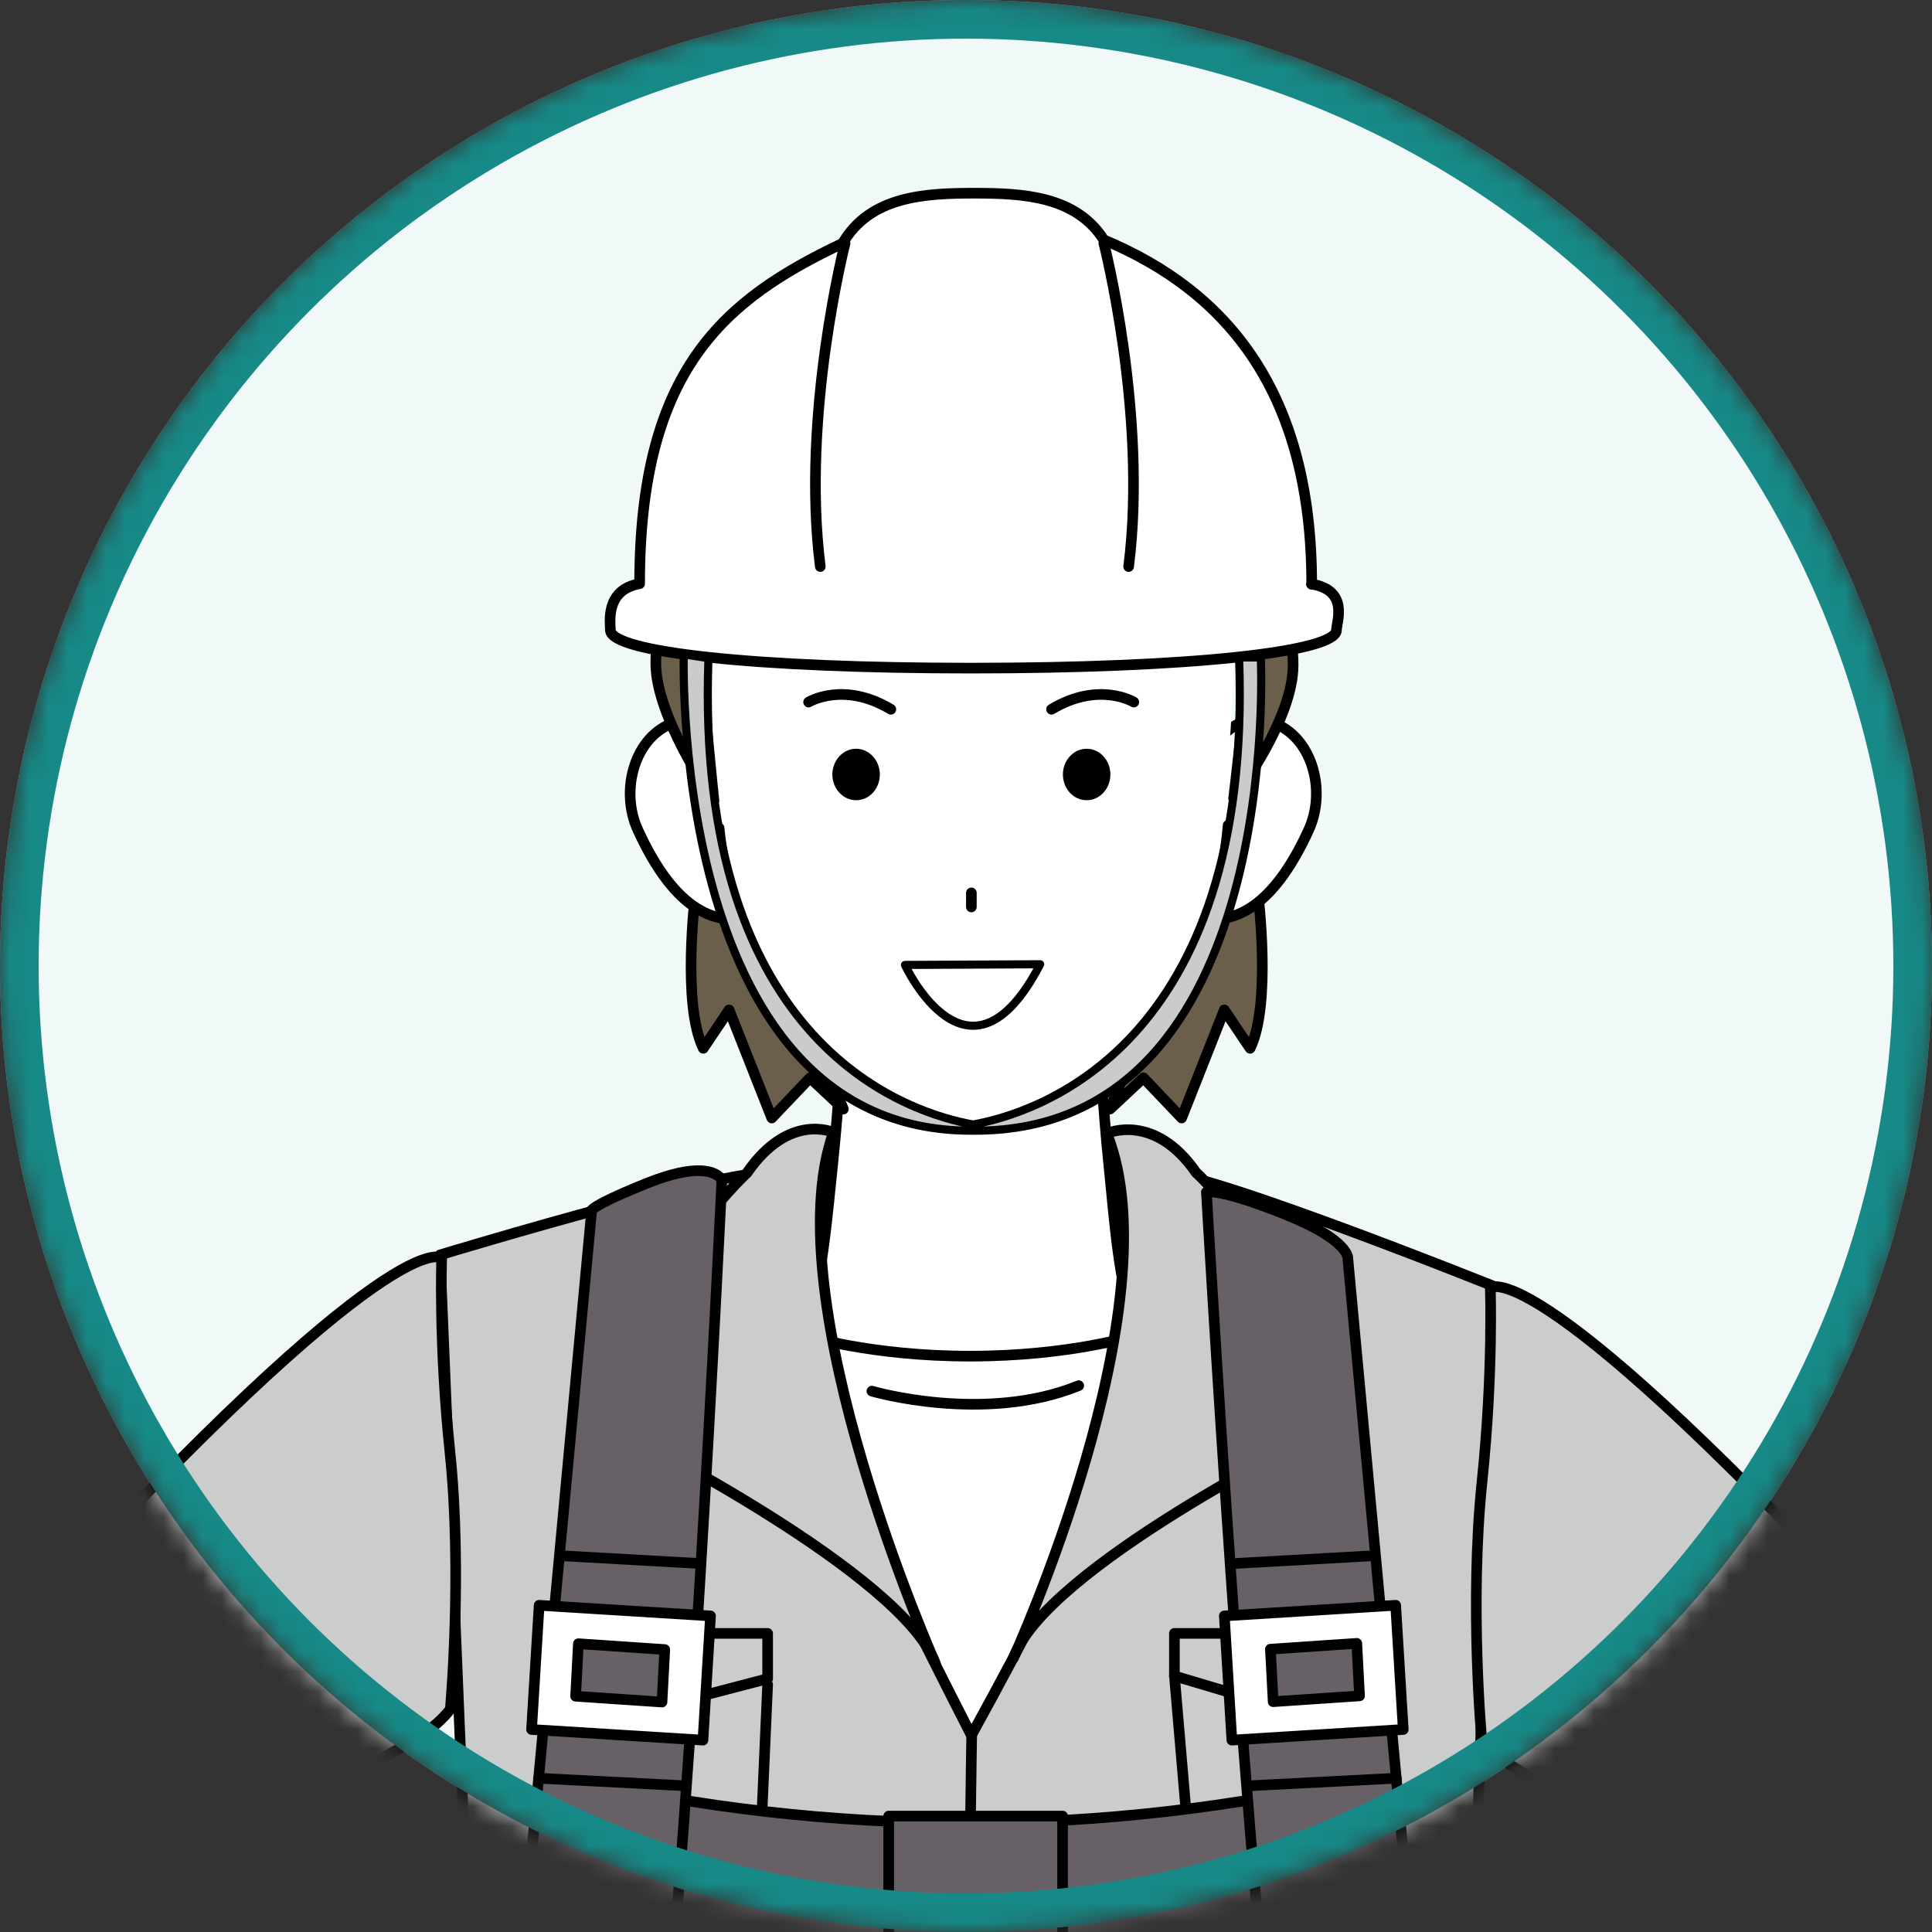
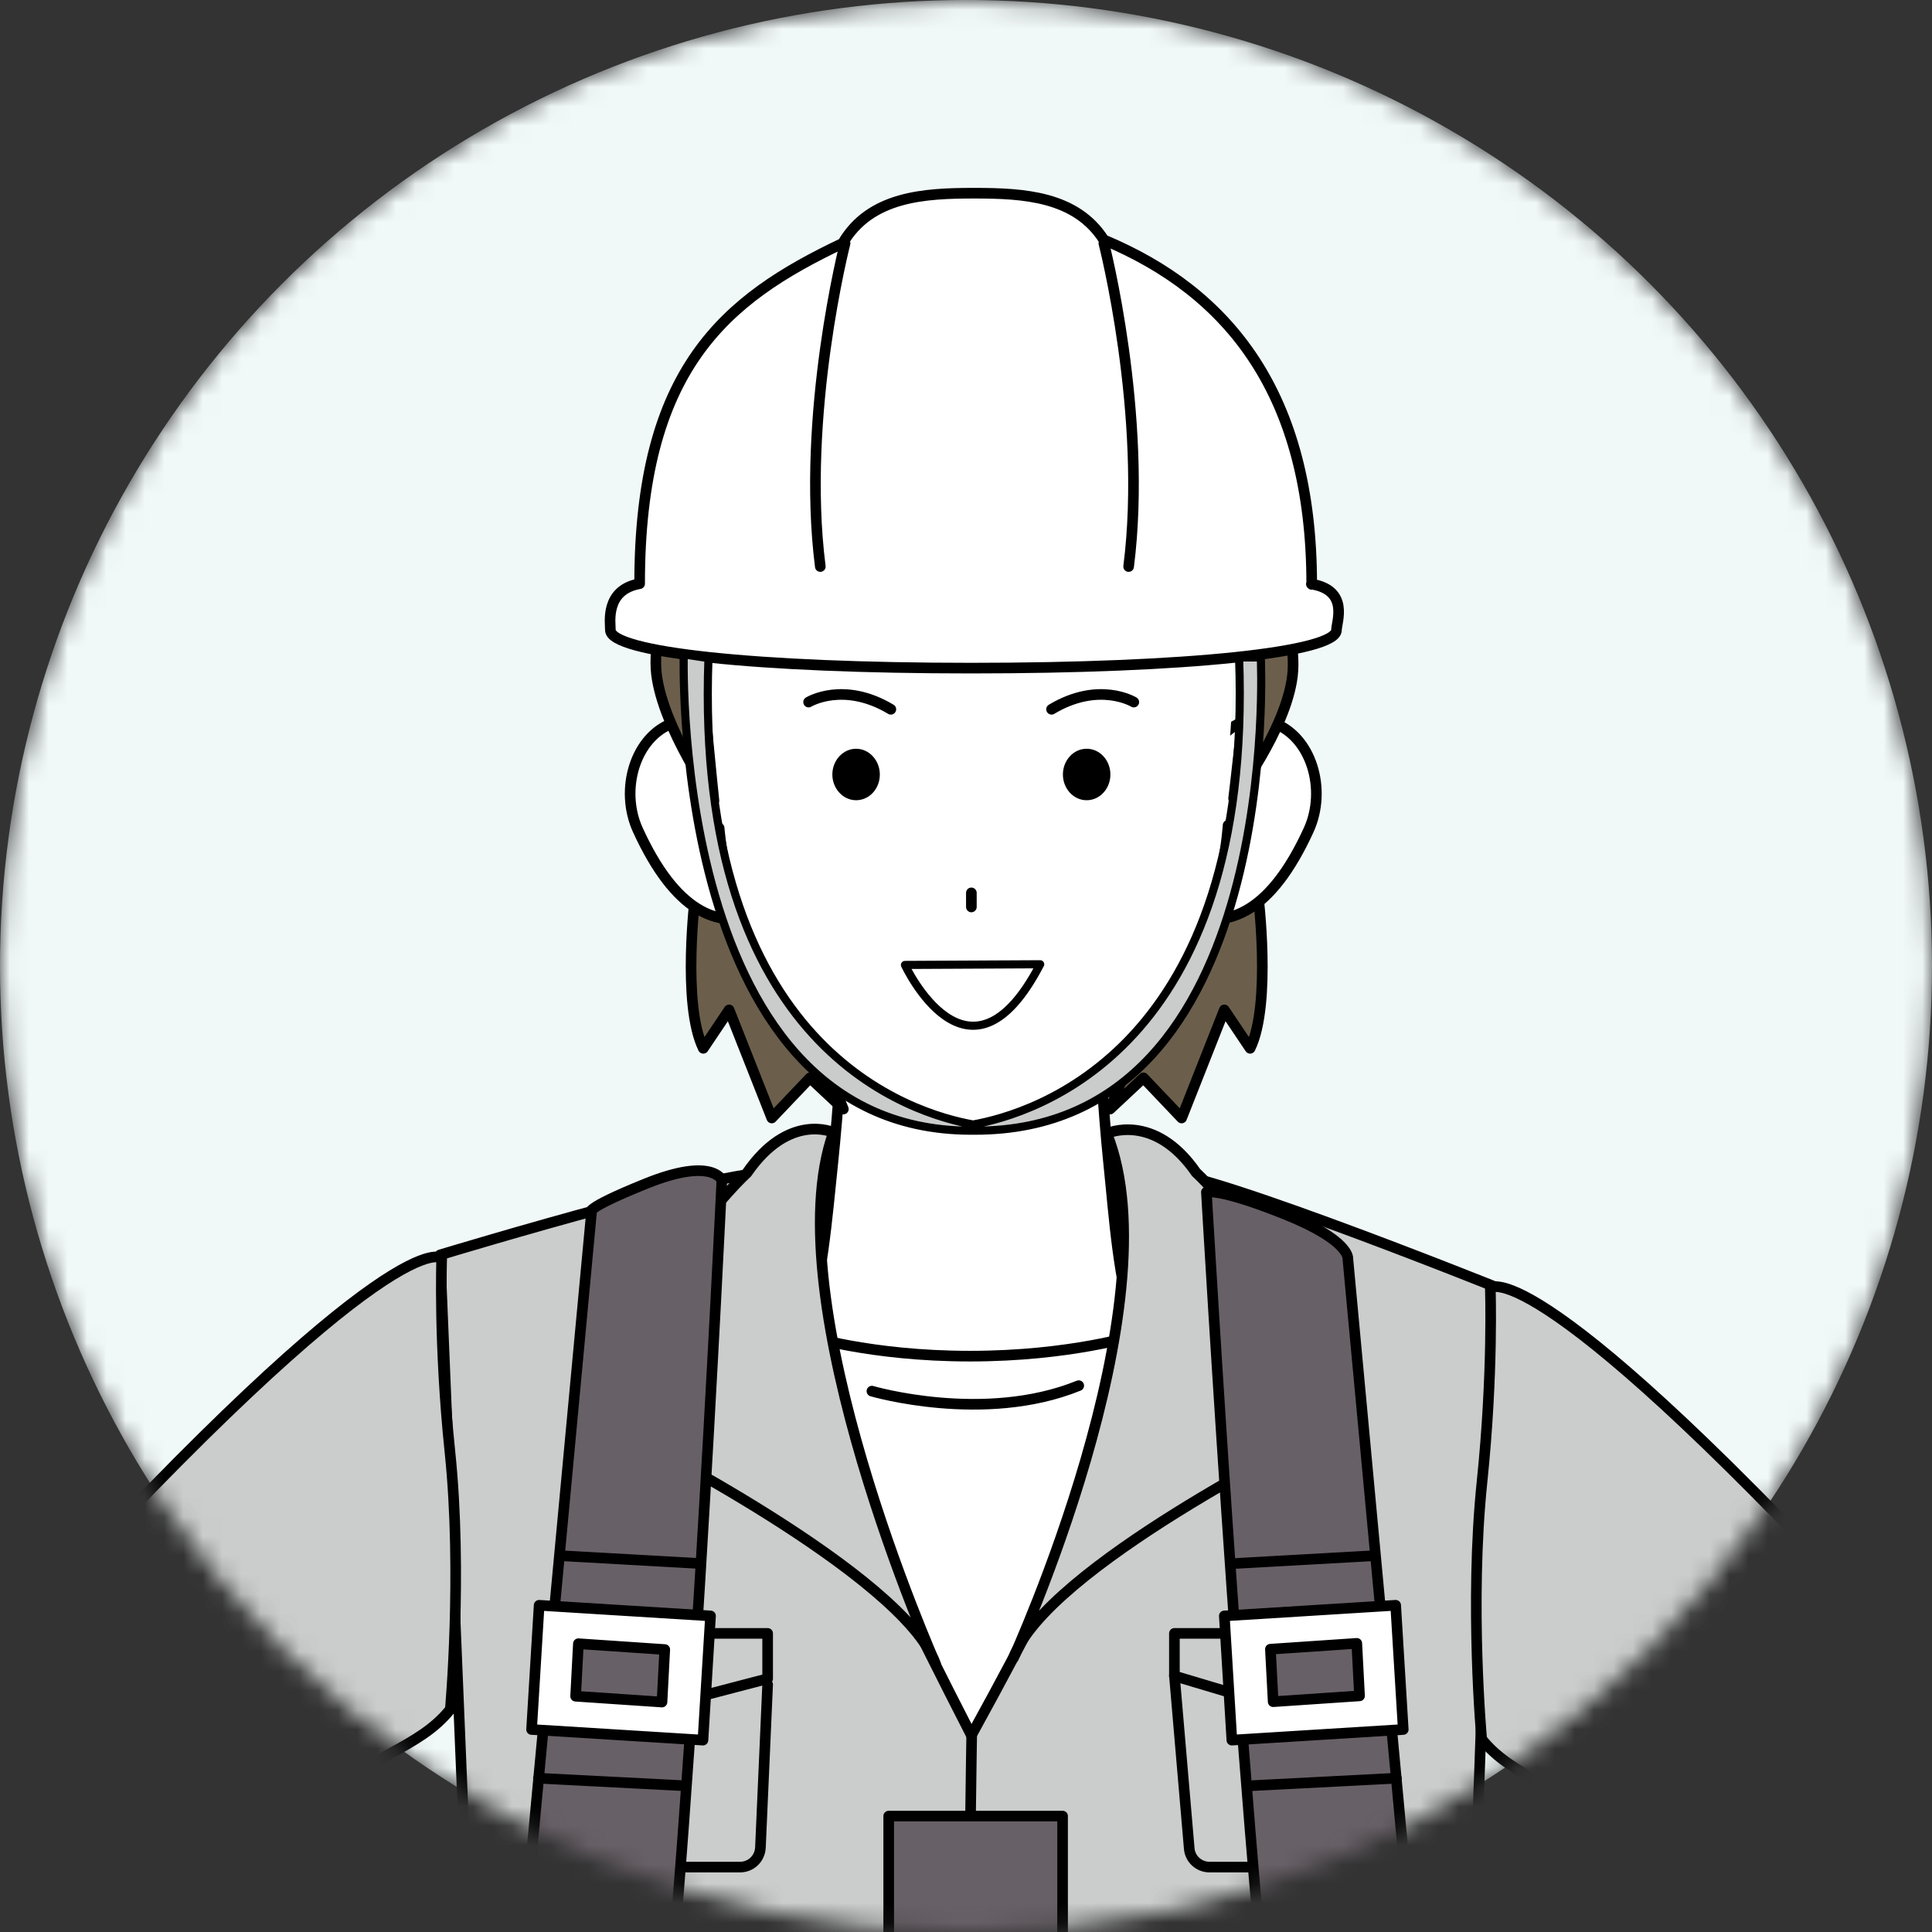
<svg xmlns="http://www.w3.org/2000/svg" width="100" height="100" viewBox="0 0 100 100" fill="none">
  <rect x="0" y="0" width="100" height="100" fill="#333333" stroke="none" />
  <g clip-path="url(#clip0_986_11461)">
    <mask id="mask0_986_11461" style="mask-type:alpha" maskUnits="userSpaceOnUse" x="0" y="0" width="100" height="100">
      <circle cx="50" cy="50" r="50" fill="#D9D9D9" />
    </mask>
    <g mask="url(#mask0_986_11461)">
      <circle cx="50" cy="50" r="50" fill="#F1F8F8" />
      <path d="M50.046 107.83C38.54 89.855 40.392 60.158 40.392 60.158H59.7C59.7 60.158 61.553 89.855 50.046 107.83Z" fill="white" stroke="black" stroke-width="0.55" stroke-linecap="round" stroke-linejoin="round" />
      <path d="M45.13 72.005C45.13 72.005 50.937 73.71 55.835 71.721" stroke="black" stroke-width="0.55" stroke-linecap="round" stroke-linejoin="round" />
      <path d="M41.639 69.11C42.565 66.304 42.797 63.124 43.117 60.087C43.723 54.173 43.759 48.933 43.759 48.933H56.833C56.833 48.933 56.761 54.137 57.385 60.229C57.688 63.142 57.866 66.251 58.81 69.11C58.81 69.11 55.408 70.194 50.207 70.194C45.006 70.194 41.639 69.11 41.639 69.11Z" fill="white" stroke="black" stroke-width="0.55" stroke-linecap="round" stroke-linejoin="round" />
      <path d="M23.239 129.925L24.7 137.119L75.98 137.35L77.477 131.382L75.963 108.878L77.477 66.624C77.477 66.624 59.968 59.59 59.896 60.816C59.576 66.269 62.996 66.713 50.278 89.802C37.471 64.794 40.695 66.304 40.357 60.851C40.285 59.626 22.848 65.025 22.848 65.025L24.575 108.896L23.222 129.943L23.239 129.925Z" fill="#CBCCCC" />
      <path d="M24.7 137.136L23.239 129.943L24.593 108.895L22.776 64.954C22.776 64.954 40.285 59.643 40.357 60.869C40.677 66.321 37.453 64.812 50.278 89.82C62.996 66.73 59.576 66.286 59.896 60.833C59.968 59.608 77.477 66.641 77.477 66.641L75.963 108.895L77.477 131.399L76.141 136.887" stroke="black" stroke-width="0.55" stroke-linecap="round" stroke-linejoin="round" />
      <path d="M50.295 89.802C50.295 89.802 49.832 117.066 50.295 136.621" stroke="black" stroke-width="0.55" stroke-linecap="round" stroke-linejoin="round" />
      <path d="M39.733 86.889L33.944 88.399L28.637 86.747V84.544H39.733V86.889Z" stroke="black" stroke-width="0.55" stroke-linecap="round" stroke-linejoin="round" />
      <path d="M34.639 86.481C34.639 86.872 34.318 87.191 33.926 87.191C33.535 87.191 33.214 86.872 33.214 86.481C33.214 86.09 33.535 85.77 33.926 85.77C34.318 85.77 34.639 86.09 34.639 86.481Z" fill="black" />
      <path d="M39.733 87.191L39.359 95.645C39.323 96.214 38.86 96.64 38.308 96.64H30.453C29.901 96.64 29.438 96.214 29.402 95.663L28.636 86.729" stroke="black" stroke-width="0.55" stroke-linecap="round" stroke-linejoin="round" />
      <path d="M71.883 86.889L66.326 88.399L60.787 86.747V84.544H71.883V86.889Z" stroke="black" stroke-width="0.55" stroke-linecap="round" stroke-linejoin="round" />
      <path d="M67.039 86.481C67.039 86.872 66.718 87.191 66.326 87.191C65.934 87.191 65.614 86.872 65.614 86.481C65.614 86.09 65.934 85.77 66.326 85.77C66.718 85.77 67.039 86.09 67.039 86.481Z" fill="black" />
      <path d="M71.883 87.191L71.509 95.645C71.474 96.214 71.011 96.64 70.459 96.64H62.603C62.051 96.64 61.588 96.214 61.553 95.663L60.787 86.729" stroke="black" stroke-width="0.55" stroke-linecap="round" stroke-linejoin="round" />
      <path d="M43.135 58.613C43.135 58.613 40.837 57.548 38.664 60.709C38.664 60.709 32.216 66.57 32.537 74.296C32.537 74.296 46.786 81.49 48.425 86.126C48.425 86.126 40.054 67.316 43.135 58.631V58.613Z" fill="#CBCCCC" stroke="black" stroke-width="0.55" stroke-linecap="round" stroke-linejoin="round" />
      <path d="M57.295 58.667C57.295 58.667 59.736 57.548 61.909 60.691C61.909 60.691 68.357 66.553 68.036 74.279C68.036 74.279 54.107 81.17 52.451 85.824C52.451 85.824 60.822 67.512 57.295 58.684V58.667Z" fill="#CBCCCC" stroke="black" stroke-width="0.55" stroke-linecap="round" stroke-linejoin="round" />
-       <path d="M71.999 98.49C57.511 101.837 42.488 101.837 28 98.49C28.463 96.321 28.926 94.17 29.407 92C42.969 95.144 57.03 95.144 70.592 92C71.055 94.17 71.518 96.321 71.999 98.49Z" fill="#686067" stroke="black" stroke-width="0.55" stroke-linecap="round" stroke-linejoin="round" />
      <path d="M24.593 136.746L23.257 129.925L26.232 109.677L30.614 62.769C30.614 62.769 30.008 62.645 33.446 61.26C36.883 59.874 37.364 61.082 37.364 61.082C37.364 61.082 35.494 100.406 33.82 110.281C31.148 125.947 24.593 136.763 24.593 136.763V136.746Z" fill="#686067" stroke="black" stroke-width="0.55" stroke-linecap="round" stroke-linejoin="round" />
      <path d="M36.777 83.639L27.906 83.089L27.514 89.519L36.385 90.069L36.777 83.639ZM29.794 87.796L29.937 85.078L34.408 85.38L34.265 88.098L29.794 87.796Z" fill="white" stroke="black" stroke-width="0.55" stroke-linecap="round" stroke-linejoin="round" />
      <path d="M29.171 80.531L36.135 80.921" stroke="black" stroke-width="0.55" stroke-linecap="round" stroke-linejoin="round" />
      <path d="M27.87 92.04L35.458 92.431" stroke="black" stroke-width="0.55" stroke-linecap="round" stroke-linejoin="round" />
      <path d="M76.105 136.746L77.477 130.991L73.914 109.677L69.764 65.149C69.764 65.149 69.906 64.208 66.487 62.84C63.067 61.473 62.443 61.704 62.443 61.704C62.443 61.704 64.67 100.388 66.344 110.281C69.016 125.947 76.105 136.763 76.105 136.763V136.746Z" fill="#686067" stroke="black" stroke-width="0.55" stroke-linecap="round" stroke-linejoin="round" />
      <path d="M63.761 90.069L72.632 89.518L72.24 83.088L63.37 83.639L63.761 90.069ZM65.899 88.079L65.756 85.362L70.227 85.06L70.37 87.777L65.899 88.079Z" fill="white" stroke="black" stroke-width="0.55" stroke-linecap="round" stroke-linejoin="round" />
      <path d="M70.975 80.531L64.011 80.921" stroke="black" stroke-width="0.55" stroke-linecap="round" stroke-linejoin="round" />
      <path d="M72.275 92.04L64.688 92.431" stroke="black" stroke-width="0.55" stroke-linecap="round" stroke-linejoin="round" />
      <path d="M54.999 101H45.999V94H54.999V101Z" fill="#686067" stroke="black" stroke-width="0.55" stroke-linecap="round" stroke-linejoin="round" />
      <path d="M106.794 99.588C105.957 94.047 101.344 88.434 98.583 85.415C79.471 64.51 77.138 66.659 77.138 66.659C77.138 66.659 77.298 71.046 76.71 76.694C76.051 83.017 76.692 90.015 76.692 90.015C78.313 92.058 81.056 92.466 83.942 95.024C85.616 96.498 89.749 97.67 91.868 99.837C91.726 100.388 90.586 103.691 90.39 104.206C89.089 107.652 88.217 110.512 86.329 113.105C83.906 116.462 81.306 118.22 81.306 118.22C81.306 118.22 82.927 118.184 84.886 121.328C86.222 123.46 86.453 125.094 86.525 125.964C86.614 125.715 96.588 119.961 99.794 116.266C101.95 113.78 104.354 109.925 105.583 107.066C107.044 103.656 107.24 102.75 106.777 99.57L106.794 99.588Z" fill="#CBCCCC" stroke="black" stroke-width="0.55" stroke-linecap="round" stroke-linejoin="round" />
      <path d="M100.311 97.759L96.873 98.186L91.868 99.837C91.868 99.837 94.148 100.015 97.853 100.796" stroke="black" stroke-width="0.55" stroke-linecap="round" stroke-linejoin="round" />
      <path d="M-6.795 98.048C-5.958 92.507 -1.345 86.894 1.416 83.875C20.528 62.969 22.862 65.119 22.862 65.119C22.862 65.119 22.701 69.506 23.289 75.154C23.948 81.477 23.307 88.475 23.307 88.475C21.686 90.517 18.943 90.926 16.058 93.484C14.383 94.958 10.251 96.13 8.131 98.297C8.274 98.847 9.414 102.151 9.61 102.666C10.91 106.112 11.783 108.972 13.671 111.565C16.093 114.922 18.694 116.68 18.694 116.68C18.694 116.68 17.073 116.644 15.113 119.788C13.777 121.92 13.546 123.554 13.475 124.424C13.386 124.175 3.411 118.421 0.205 114.726C-1.95 112.24 -4.355 108.385 -5.584 105.526C-7.045 102.116 -7.24 101.21 -6.777 98.031L-6.795 98.048Z" fill="#CBCCCC" stroke="black" stroke-width="0.55" stroke-linecap="round" stroke-linejoin="round" />
      <path d="M-0.312 96.219L3.126 96.645L8.131 98.297C8.131 98.297 5.851 98.475 2.146 99.256" stroke="black" stroke-width="0.55" stroke-linecap="round" stroke-linejoin="round" />
      <path d="M35.992 46.286C35.992 46.286 35.28 51.97 36.402 54.261L37.738 52.272L39.947 57.867L41.924 55.789L43.652 57.405L38.86 45.541L35.992 46.304V46.286Z" fill="#6B5F4C" stroke="black" stroke-width="0.55" stroke-linecap="round" stroke-linejoin="round" />
      <path d="M65.115 46.286C65.115 46.286 65.828 51.97 64.706 54.261L63.37 52.272L61.161 57.867L59.184 55.789L57.456 57.405L62.248 45.541L65.115 46.304V46.286Z" fill="#6B5F4C" stroke="black" stroke-width="0.55" stroke-linecap="round" stroke-linejoin="round" />
      <path d="M38.932 40.709C39.662 42.894 41.194 46.695 39.163 47.37C37.151 48.044 34.96 47.21 33.018 42.965C32.056 40.869 32.876 38.08 34.888 37.405C36.901 36.73 38.184 38.524 38.914 40.709H38.932Z" fill="white" stroke="black" stroke-width="0.55" stroke-linecap="round" stroke-linejoin="round" />
      <path d="M61.82 40.709C61.09 42.894 59.558 46.695 61.589 47.37C63.601 48.044 65.792 47.21 67.734 42.965C68.695 40.869 67.876 38.08 65.863 37.405C63.851 36.73 62.568 38.524 61.838 40.709H61.82Z" fill="white" stroke="black" stroke-width="0.55" stroke-linecap="round" stroke-linejoin="round" />
      <path d="M63.868 33.605C63.672 45.629 61.09 58.524 50.278 58.524C38.771 58.524 36.687 43.977 36.687 33.605C36.687 23.232 43.135 15.932 50.652 15.932C58.168 15.932 64.046 23.232 63.886 33.605H63.868Z" fill="white" />
      <path d="M49.869 58.311C38.327 57.511 37.222 42.858 37.222 42.858" stroke="black" stroke-width="0.55" stroke-linecap="round" stroke-linejoin="round" />
      <path d="M63.565 42.716C63.565 42.716 62.657 57.529 51.115 58.311" stroke="black" stroke-width="0.55" stroke-linecap="round" stroke-linejoin="round" />
      <path d="M56.245 41.42C56.924 41.42 57.474 40.823 57.474 40.087C57.474 39.352 56.924 38.755 56.245 38.755C55.566 38.755 55.016 39.352 55.016 40.087C55.016 40.823 55.566 41.42 56.245 41.42Z" fill="black" />
      <path d="M45.54 40.087C45.54 40.834 44.988 41.42 44.311 41.42C43.634 41.42 43.082 40.816 43.082 40.087C43.082 39.359 43.634 38.755 44.311 38.755C44.988 38.755 45.54 39.359 45.54 40.087Z" fill="black" />
      <path d="M50.278 46.215V46.944" stroke="black" stroke-width="0.55" stroke-linecap="round" stroke-linejoin="round" />
      <path d="M41.853 36.34C41.853 36.34 43.652 35.239 46.11 36.713" stroke="black" stroke-width="0.55" stroke-linecap="round" stroke-linejoin="round" />
      <path d="M58.685 36.34C58.685 36.34 56.886 35.239 54.428 36.713" stroke="black" stroke-width="0.55" stroke-linecap="round" stroke-linejoin="round" />
      <path d="M53.84 49.91C50.135 57.05 46.84 49.945 46.84 49.945L53.84 49.91Z" fill="white" stroke="black" stroke-width="0.42" stroke-linecap="round" stroke-linejoin="round" />
      <path d="M64.563 33.995C64.563 35.469 63.851 41.331 63.851 41.331C63.851 41.331 66.558 37.796 66.896 34.99C67.075 33.533 66.558 31.331 65.846 31.331C65.133 31.331 64.563 32.521 64.563 33.977V33.995Z" fill="#6B5F4C" stroke="black" stroke-width="0.55" stroke-linecap="round" stroke-linejoin="round" />
      <path d="M36.313 33.889C36.313 35.363 36.954 41.438 36.954 41.438C36.954 41.438 34.318 37.69 33.98 34.901C33.802 33.445 34.318 31.243 35.031 31.243C35.743 31.243 36.313 32.433 36.313 33.889Z" fill="#6B5F4C" stroke="black" stroke-width="0.55" stroke-linecap="round" stroke-linejoin="round" />
      <path d="M67.894 30.248C67.894 20.39 63.601 15.115 57.135 12.415C55.693 10.16 53.003 10 50.438 10C47.873 10 45.041 10.142 43.616 12.593C37.507 15.488 33.107 19.112 33.107 30.212C31.308 30.532 31.593 32.219 31.593 32.61C31.593 33.765 39.128 34.582 50.26 34.582C61.392 34.582 69.176 33.765 69.176 32.61C69.176 32.202 69.853 30.55 67.876 30.23L67.894 30.248Z" fill="white" stroke="black" stroke-width="0.55" stroke-linecap="round" stroke-linejoin="round" />
      <path d="M43.741 12.593C43.741 12.593 41.461 21.491 42.459 29.324" stroke="black" stroke-width="0.55" stroke-linecap="round" stroke-linejoin="round" />
      <path d="M57.136 12.593C57.136 12.593 59.416 21.491 58.418 29.324" stroke="black" stroke-width="0.55" stroke-linecap="round" stroke-linejoin="round" />
      <path d="M65.258 34.031H64.136C64.884 54.332 53.431 57.654 50.367 58.204C47.303 57.654 35.922 54.368 36.67 34.066L35.387 33.871C35.441 32.805 34.283 58.524 50.26 58.524H50.367H50.474C66.505 58.524 65.258 34.031 65.258 34.031Z" fill="#CACBCB" stroke="black" stroke-width="0.42" stroke-linecap="round" stroke-linejoin="round" />
-       <circle cx="50" cy="50" r="49" stroke="#178986" stroke-width="2" />
    </g>
  </g>
  <defs>
    <clipPath id="clip0_986_11461">
      <rect width="100" height="100" fill="white" />
    </clipPath>
  </defs>
</svg>